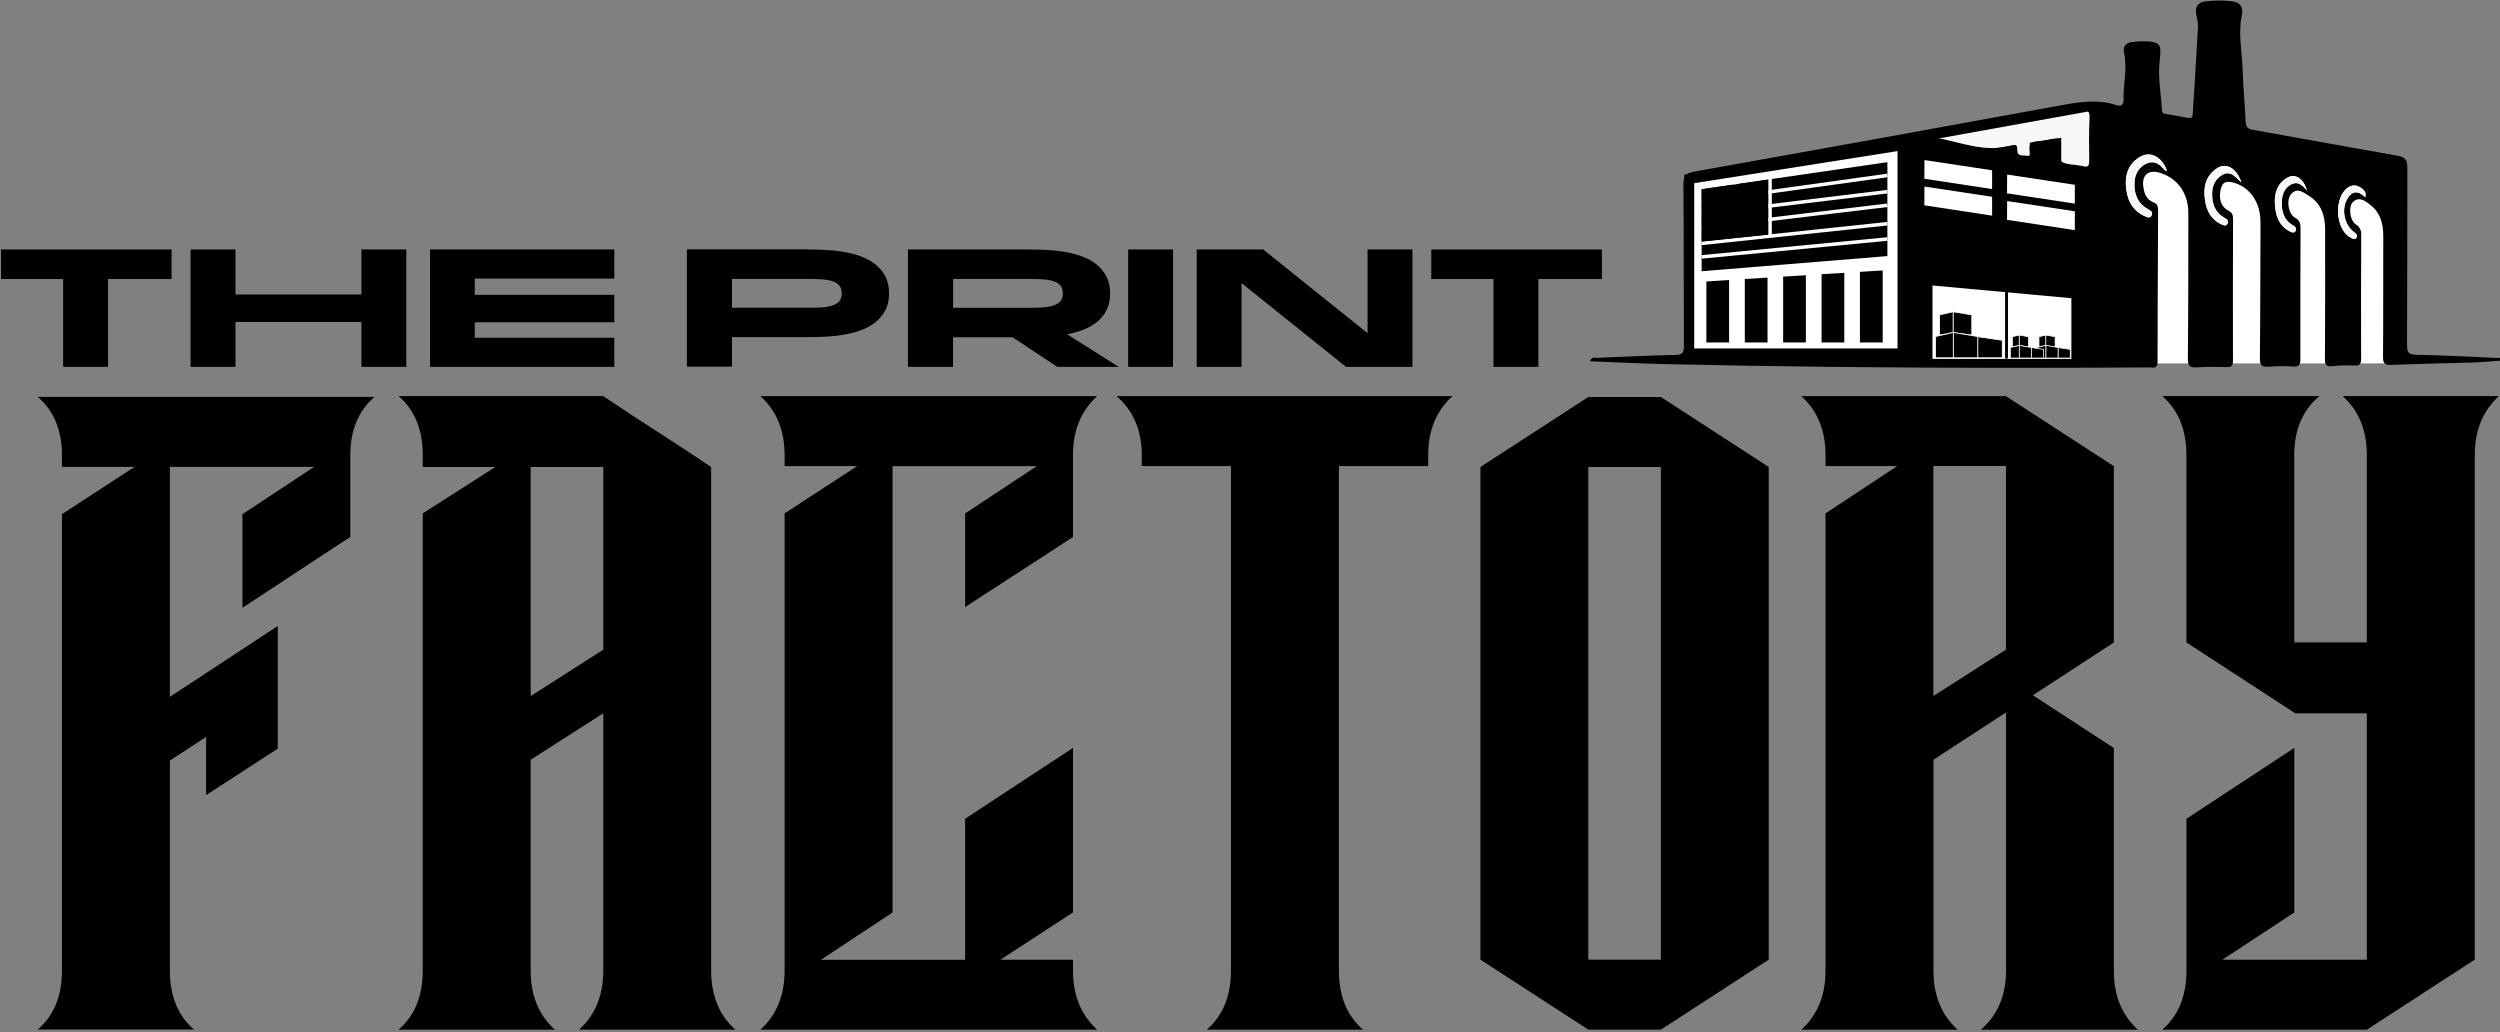
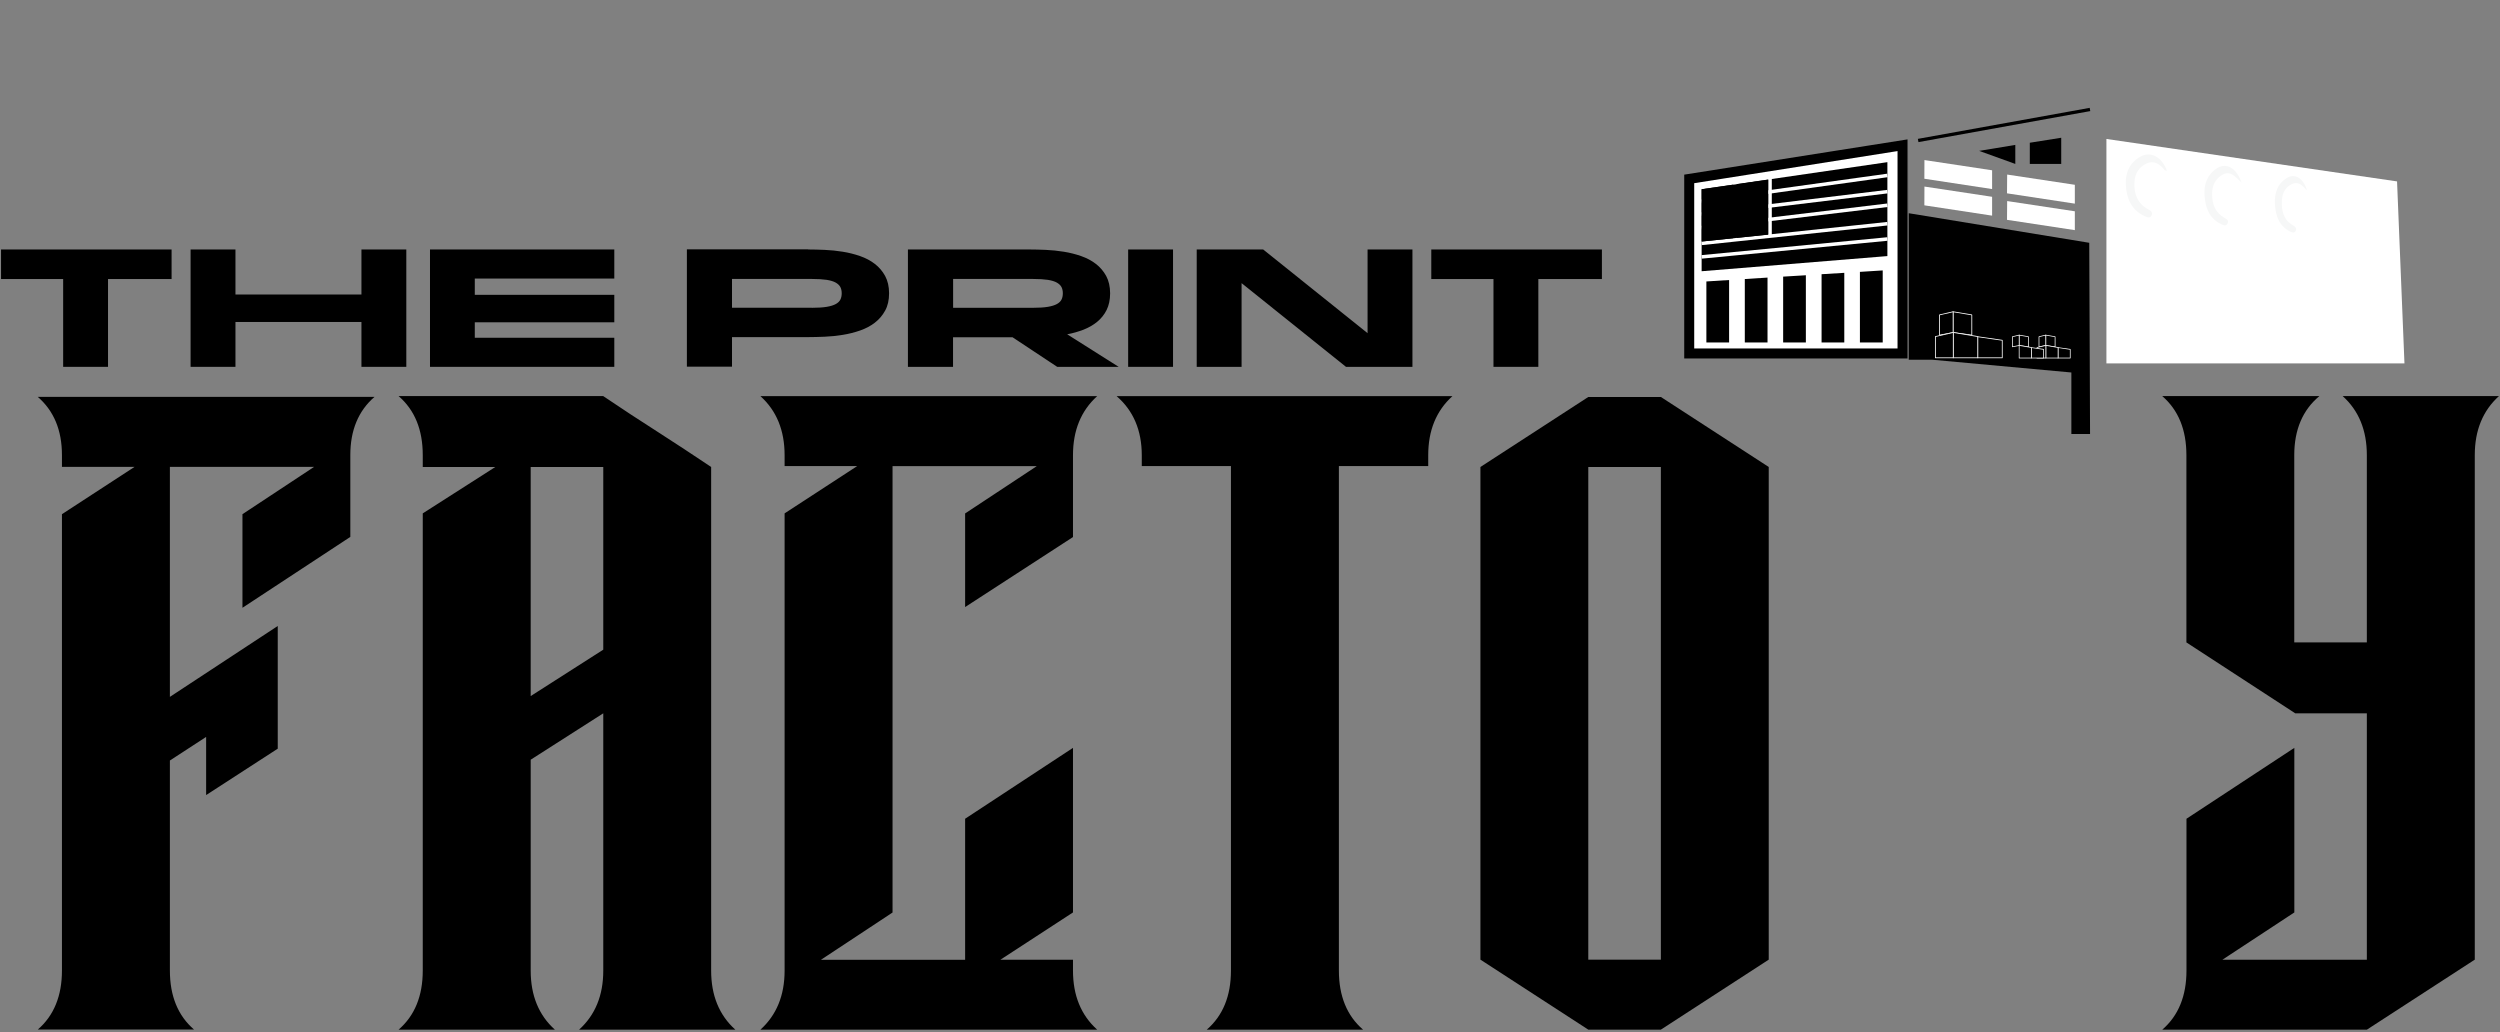
<svg xmlns="http://www.w3.org/2000/svg" viewBox="0 0 310.35 128.16" data-name="Layer 1" id="Layer_1">
  <rect x="0" y="0" width="310.35" height="128.16" fill="#808080" stroke="none" />
  <defs>
    <style>
      .cls-1 {
        stroke-width: .09px;
      }

      .cls-1, .cls-2 {
        stroke-linecap: round;
        stroke-linejoin: round;
      }

      .cls-1, .cls-2, .cls-3 {
        stroke: #fff;
      }

      .cls-2 {
        stroke-width: .1px;
      }

      .cls-4, .cls-5 {
        fill: #fff;
      }

      .cls-3 {
        stroke-width: .44px;
      }

      .cls-3, .cls-6, .cls-5, .cls-7 {
        stroke-miterlimit: 10;
      }

      .cls-3, .cls-6, .cls-7 {
        fill: none;
      }

      .cls-6 {
        stroke-width: .41px;
      }

      .cls-6, .cls-5, .cls-7 {
        stroke: #000;
      }

      .cls-5 {
        stroke-width: 1.24px;
      }

      .cls-7 {
        stroke-width: .62px;
      }

      .cls-8 {
        fill: #f6f7f7;
      }
    </style>
  </defs>
  <polygon points="298.49 45.11 261.49 45.11 261.49 17.25 297.57 22.52 298.49 45.11" class="cls-4" />
  <g>
-     <path d="M310.64,44.75c-1.27.09-2.46.21-3.66.25-3.38.11-6.77.16-10.15.3-.84.03-1-.23-1-1.02.04-5,.01-10.01.03-15.01,0-1.52-.37-2.88-1.6-3.83-.59-.45-1.31-1.08-2.1-.43-.66.54-.5,2.31.29,2.84.53.36.68.74.67,1.32-.02,5.11-.03,10.22-.01,15.34,0,.64-.12.9-.82.87-.93-.05-1.88-.02-2.8.07-.76.08-.88-.23-.87-.9.03-5.36.03-10.73.02-16.09,0-1.7-.5-3.23-2.03-4.16-.65-.4-1.43-1.09-2.19-.2-.62.72-.37,2.45.48,2.92.66.36.69.82.69,1.41-.02,5.36-.04,10.73-.02,16.09,0,.73-.14,1.03-.93.98-1-.07-2.02-.06-3.02.02-.82.06-1.09-.15-1.08-1.03.06-4.72.05-9.43.07-14.15,0-1.01.03-2.02,0-3.02-.07-2.28-1.33-4.05-3.24-4.62-1.09-.33-1.58-.05-1.74,1.06-.14.99.06,1.9,1.02,2.4.49.25.56.58.56,1.04-.01,5.87-.03,11.74-.01,17.61,0,.64-.22.77-.8.76-1.22-.03-2.45-.05-3.67.03-.87.06-1.14-.15-1.13-1.09.06-6.01.06-12.02.06-18.04,0-2.48-1.32-4.33-3.5-5.01-1.47-.46-2.32.26-2.08,1.79.12.79.39,1.56,1.26,1.87.52.19.57.59.57,1.04-.03,6.26-.07,12.53-.07,18.79,0,.88-.55.66-1,.66-6.12.03-12.24.06-18.36.05-13.9-.01-27.79-.14-41.69-.46-3.13-.07-6.25-.23-9.4-.35.15-.58.58-.42.89-.43,3.24-.14,6.47-.29,9.71-.36.86-.02,1.05-.28,1.05-1.1-.04-6.7,0-13.39-.06-20.09,0-1.07.38-1.39,1.37-1.57,14.94-2.67,29.87-5.36,44.8-8.1,2.52-.46,5.01-.98,7.55-.16.6.19.94.06.92-.69-.06-1.93.5-3.85.06-5.8-.17-.76.19-1.25,1.01-1.33.39-.04.79-.1,1.18-.1,2.45.02,2.46.4,2.23,2.44-.23,2.01.17,4.09.29,6.13.01.25.12.4.38.44.96.16,1.92.32,2.87.51.48.09.55-.17.57-.53.22-3.59.46-7.18.65-10.78.03-.56-.16-1.13-.24-1.7-.12-.84.28-1.32,1.08-1.44,1.18-.17,2.37-.17,3.55,0,.96.15,1.24.83,1.06,1.67-.49,2.27.02,4.51.09,6.76.06,2.16.28,4.31.37,6.47.03.67.25.91.92,1.03,6.02,1.06,12.03,2.18,18.05,3.23.95.17,1.11.65,1.11,1.49-.02,7.34,0,14.69-.04,22.03,0,.98.28,1.15,1.18,1.17,3.31.07,6.62.24,9.93.39.22,0,.5-.09.75.32ZM223.28,43.7v-.03c4.1,0,8.2-.01,12.3.01.66,0,.85-.16.85-.83-.02-8.06-.02-16.12,0-24.18,0-.75-.18-.85-.9-.71-8.13,1.5-16.26,2.96-24.4,4.41-.69.12-.93.36-.93,1.09.04,6.44.04,12.88.02,19.32,0,.78.24.95.97.94,4.03-.04,8.06-.02,12.09-.02ZM240.4,17.1c3.12.59,6.18,1.91,9.43.94.61-.18.6.21.61.65.02.79.72.54,1.13.64.58.14.42-.39.38-.63-.13-.85.24-1.13,1.04-1.17.68-.03,1.35-.2,2.02-.32.44-.08.64-.01.65.51,0,.78-.37,1.81.17,2.27.55.47,1.55.4,2.36.56.14.03.29.04.42.08.56.16.75-.04.74-.63-.03-1.8-.04-3.6.03-5.4.03-.84-.23-.93-.98-.78-3.46.66-6.93,1.26-10.4,1.89-2.54.46-5.07.93-7.6,1.4ZM269.02,21.21c-.63-1.72-2.01-2.46-3.26-1.78-1.37.75-1.93,2.02-1.85,3.52.09,1.65.66,3.11,2.3,3.86.28.13.72.39.92-.12.15-.37-.15-.55-.47-.72-1.33-.73-1.76-1.95-1.68-3.36.06-1.03.55-1.89,1.52-2.32.95-.42,1.65.1,2.23.83.04.04.13.04.3.09ZM278.25,22.65c-.64-1.83-1.89-2.48-3.02-1.76-1.22.77-1.65,1.98-1.56,3.35.1,1.48.55,2.84,2.01,3.57.28.14.64.35.85-.05.2-.38-.11-.56-.42-.73-1.13-.64-1.49-1.7-1.5-2.91-.01-1.04.36-1.91,1.31-2.43.95-.52,1.52.2,2.33.97ZM286.37,23.62c-.39-1.41-1.42-2.11-2.37-1.59-1.28.7-1.68,1.92-1.6,3.3.08,1.42.49,2.7,1.88,3.41.23.12.52.22.68-.05.18-.3,0-.53-.29-.7-1.24-.7-1.48-1.87-1.4-3.15.06-.88.45-1.63,1.26-2,.81-.37,1.32.23,1.83.78ZM293.63,24.49c.17-.7-.25-1.01-.73-1.28-.49-.27-.96-.24-1.42.08-1.75,1.18-1.59,5.14.26,6.16.23.12.54.38.77.08.26-.36-.05-.53-.32-.75-1.16-.91-1.53-2.73-.85-3.99.6-1.1,1.38-1.21,2.3-.29Z" />
-     <path d="M240.4,17.1c2.53-.47,5.07-.94,7.6-1.4,3.47-.63,6.94-1.23,10.4-1.89.75-.14,1.01-.06.98.78-.07,1.8-.05,3.6-.03,5.4,0,.59-.17.79-.74.63-.14-.04-.28-.05-.42-.08-.81-.16-1.81-.1-2.36-.56-.54-.46-.16-1.49-.17-2.27,0-.53-.21-.6-.65-.51-.67.13-1.34.29-2.02.32-.8.04-1.17.32-1.04,1.17.04.24.2.77-.38.63-.42-.1-1.11.16-1.13-.64-.01-.44,0-.83-.61-.65-3.24.97-6.31-.35-9.43-.94Z" class="cls-8" />
    <path d="M269.02,21.21c-.17-.05-.26-.04-.3-.09-.58-.73-1.28-1.25-2.23-.83-.97.43-1.47,1.29-1.52,2.32-.08,1.41.36,2.64,1.68,3.36.31.17.61.34.47.72-.2.51-.64.25-.92.12-1.64-.76-2.21-2.21-2.3-3.86-.08-1.5.48-2.78,1.85-3.52,1.26-.69,2.63.06,3.26,1.78Z" class="cls-8" />
    <path d="M278.25,22.65c-.81-.77-1.38-1.49-2.33-.97-.94.52-1.32,1.39-1.31,2.43.01,1.21.37,2.27,1.5,2.91.3.17.62.35.42.73-.21.4-.57.19-.85.05-1.47-.73-1.92-2.09-2.01-3.57-.09-1.36.34-2.58,1.56-3.35,1.13-.72,2.39-.07,3.02,1.76Z" class="cls-8" />
    <path d="M286.37,23.62c-.51-.55-1.02-1.15-1.83-.78-.82.37-1.21,1.12-1.26,2-.08,1.28.16,2.45,1.4,3.15.29.16.47.4.29.7-.16.27-.45.17-.68.05-1.39-.71-1.8-1.98-1.88-3.41-.08-1.38.33-2.6,1.6-3.3.94-.52,1.97.17,2.37,1.59Z" class="cls-8" />
-     <path d="M293.63,24.49c-.92-.92-1.7-.81-2.3.29-.68,1.26-.31,3.08.85,3.99.28.22.59.39.32.75-.23.31-.54.05-.77-.08-1.85-1.02-2.01-4.97-.26-6.16.46-.31.94-.35,1.42-.08.48.27.9.59.73,1.28Z" class="cls-8" />
  </g>
  <rect height="11.28" width="19.96" y="33.27" x="238.12" class="cls-4" />
  <polygon points="236.18 43.88 209.7 43.88 209.7 22.21 236.18 18.03 236.18 43.88" class="cls-5" />
  <g>
-     <path d="M236.95,17.25v27.41h2.95s0-9.22,0-9.22l17.24,1.58v7.64s2.32,0,2.32,0l-.1-23.74-22.4-3.67Z" />
+     <path d="M236.95,17.25v27.41h2.95l17.24,1.58v7.64s2.32,0,2.32,0l-.1-23.74-22.4-3.67Z" />
    <g>
      <polygon points="255.48 44.45 257 44.45 257 43.37 255.48 43.15 255.48 44.45" class="cls-1" />
      <polygon points="253.96 42.89 255.12 43.05 255.12 41.8 253.96 41.6 253.96 42.89" class="cls-1" />
      <polygon points="253.96 42.89 253.12 43.05 253.12 41.8 253.96 41.6 253.96 42.89" class="cls-1" />
      <polygon points="253.97 44.45 255.49 44.45 255.49 43.14 253.97 42.88 253.97 44.45" class="cls-1" />
      <polygon points="253.97 44.45 252.87 44.45 252.87 43.14 253.97 42.88 253.97 44.45" class="cls-1" />
    </g>
    <g>
      <polygon points="252.17 44.45 253.69 44.45 253.69 43.37 252.17 43.15 252.17 44.45" class="cls-1" />
      <polygon points="250.65 42.89 251.81 43.05 251.81 41.8 250.65 41.6 250.65 42.89" class="cls-1" />
      <polygon points="250.66 42.89 249.82 43.05 249.82 41.8 250.66 41.6 250.66 42.89" class="cls-1" />
      <polygon points="250.66 44.45 252.18 44.45 252.18 43.14 250.66 42.88 250.66 44.45" class="cls-1" />
-       <polygon points="250.67 44.45 249.56 44.45 249.56 43.14 250.67 42.88 250.67 44.45" class="cls-1" />
    </g>
    <g>
      <polygon points="245.51 44.42 248.56 44.42 248.56 42.24 245.51 41.8 245.51 44.42" class="cls-2" />
      <polygon points="242.45 41.28 244.78 41.6 244.78 39.09 242.45 38.7 242.45 41.28" class="cls-2" />
      <polygon points="242.46 41.28 240.77 41.6 240.77 39.09 242.46 38.7 242.46 41.28" class="cls-2" />
      <polygon points="242.47 44.42 245.52 44.42 245.52 41.78 242.47 41.27 242.47 44.42" class="cls-2" />
      <polygon points="242.48 44.42 240.26 44.42 240.26 41.78 242.48 41.27 242.48 44.42" class="cls-2" />
    </g>
    <path d="M249.09,44.55c.1,0,.18-.09.18-.19v-8.7c0-.11-.08-.19-.18-.19s-.18.09-.18.19v8.7c0,.11.08.19.18.19Z" />
  </g>
  <polygon points="247.3 23.47 247.3 21.14 238.9 19.87 238.89 22.19 247.3 23.47" class="cls-4" />
  <polygon points="257.57 25.28 257.57 22.94 249.17 21.67 249.15 24 257.57 25.28" class="cls-4" />
  <polygon points="247.3 26.77 247.3 24.43 238.9 23.16 238.89 25.49 247.3 26.77" class="cls-4" />
  <polygon points="257.57 28.57 257.57 26.23 249.17 24.96 249.15 27.29 257.57 28.57" class="cls-4" />
  <line y2="31.19" x2="258.36" y1="28.54" x1="238.07" class="cls-7" />
  <g>
    <polygon points="211.83 42.51 214.65 42.51 214.65 34.76 211.83 34.94 211.83 42.51" />
    <polygon points="216.6 42.51 219.42 42.51 219.42 34.46 216.6 34.64 216.6 42.51" />
    <polygon points="221.36 42.51 224.18 42.51 224.18 34.17 221.36 34.34 221.36 42.51" />
    <polygon points="226.13 42.51 228.95 42.51 228.95 33.87 226.13 34.04 226.13 42.51" />
    <polygon points="230.89 33.75 230.89 42.51 233.72 42.51 233.72 33.57 230.89 33.75" />
  </g>
  <polygon points="234.3 31.79 211.24 33.67 211.24 23.49 234.3 20.13 234.3 31.79" />
  <line y2="23.79" x2="234.3" y1="26.59" x1="211.24" class="cls-3" />
  <line y2="21.78" x2="234.3" y1="24.99" x1="211.24" class="cls-3" />
  <line y2="27.77" x2="234.3" y1="30.21" x1="211.24" class="cls-3" />
  <line y2="29.67" x2="234.3" y1="31.89" x1="211.24" class="cls-3" />
  <line y2="25.48" x2="234.3" y1="28.25" x1="211.24" class="cls-3" />
  <line y2="29.67" x2="215.38" y1="22.65" x1="215.38" class="cls-3" />
  <line y2="29.31" x2="219.73" y1="21.72" x1="219.73" class="cls-3" />
  <line y2="13.59" x2="259.45" y1="17.44" x1="238.12" class="cls-6" />
  <polygon points="255.88 20.35 251.98 20.35 251.98 17.72 255.88 17.1 255.88 20.35" />
  <polyline points="245.69 18.73 250.18 17.99 250.18 20.35" />
  <polygon points="219.5 29.13 211.24 29.98 211.24 23.49 219.5 22.3 219.5 29.13" />
  <g>
    <path d="M25.59,91.48l-4.5,2.93v26.07c0,3.16,1,5.61,3,7.33H4.69c2-1.73,3-4.18,3-7.33v-56.65l9.01-5.87H7.69v-1.47c0-3.08-1-5.49-3-7.22h41.8c-2,1.73-3,4.14-3,7.22v10.16l-13.39,8.8v-11.62l8.89-5.87h-17.9v28.55l13.39-8.8v15.23l-8.89,5.76v-7.22Z" />
    <path d="M91.29,127.82h-19.4c2-1.81,3-4.25,3-7.33v-31.94l-9.01,5.76v26.18c0,3.09,1,5.53,3,7.33h-19.4c2-1.73,3-4.18,3-7.33v-56.76l9.01-5.76h-9.01v-1.47c0-3.16-1-5.6-3-7.33h25.4c2.23,1.51,4.46,2.97,6.7,4.4,2.23,1.43,4.46,2.9,6.7,4.4v62.52c0,3.09,1,5.53,3,7.33ZM74.89,80.65v-22.68h-9.01v28.44l9.01-5.76Z" />
    <path d="M119.81,119.13v-17.49l13.39-8.8v20.43l-9.01,5.87h9.01v1.35c0,3.09,1,5.53,3,7.33h-41.8c2-1.81,3-4.25,3-7.33v-56.76l9.01-5.87h-9.01v-1.35c0-3.08-1-5.53-3-7.33h41.8c-2,1.81-3,4.25-3,7.33v10.16l-13.39,8.69v-11.62l8.89-5.87h-17.9v55.41l-8.89,5.87h17.9Z" />
    <path d="M152.83,57.86h-11.09v-1.35c0-3.08-1.04-5.53-3.12-7.33h41.68c-2,1.81-3,4.25-3,7.33v1.35h-11.09v62.63c0,3.16,1,5.61,3,7.33h-19.4c2-1.73,3-4.18,3-7.33v-62.63Z" />
    <path d="M219.57,119.13l-13.39,8.69h-9.01l-13.39-8.69v-61.16l13.39-8.69h9.01l13.39,8.69v61.16ZM206.18,57.97h-9.01v61.16h9.01v-61.16Z" />
-     <path d="M265.42,127.82h-19.51c2.08-1.81,3.12-4.25,3.12-7.33v-32.05l-9.01,5.87v26.18c0,3.09,1,5.53,3,7.33h-19.4c2-1.81,3-4.25,3-7.33v-56.76l8.89-5.87h-8.89v-1.35c0-3.08-1-5.53-3-7.33h25.4l13.39,8.69v21.89l-10.05,6.55,10.05,6.55v27.65c0,3.09,1,5.53,3,7.33ZM249.02,80.65v-22.8h-9.01v28.55l9.01-5.76Z" />
    <path d="M293.82,119.13v-30.58h-8.89l-13.51-8.8v-23.25c0-3.16-1-5.6-3-7.33h19.51c-2.08,1.73-3.12,4.18-3.12,7.33v23.25h9.01v-23.25c0-3.08-1-5.53-3-7.33h19.4c-2,1.81-3,4.25-3,7.33v62.63l-13.39,8.69h-25.4c2-1.73,3-4.18,3-7.33v-18.85l13.39-8.8v20.43l-8.93,5.87h17.94Z" />
  </g>
  <path d="M.13,30.97h21.17v3.67h-7.89v10.9h-5.57v-10.9H.13v-3.67Z" />
  <path d="M44.87,30.97h5.57v14.57h-5.57v-5.57h-15.64v5.57h-5.57v-14.57h5.57v5.59h15.64v-5.59Z" />
  <path d="M76.26,30.97v3.61h-17.32v2.02h17.32v3.41h-17.32v1.92h17.32v3.61h-22.88v-14.57h22.88Z" />
  <path d="M100.32,30.97c.63,0,1.32.02,2.06.05.75.03,1.49.11,2.24.23.75.12,1.46.3,2.15.54.69.24,1.3.56,1.83.97.53.41.96.91,1.28,1.5.32.59.49,1.31.49,2.15s-.16,1.56-.49,2.15c-.32.59-.75,1.09-1.28,1.5-.53.41-1.14.73-1.83.97-.69.24-1.4.42-2.15.54-.75.12-1.49.2-2.24.23-.75.03-1.43.05-2.06.05h-9.45v3.67h-5.6v-14.57h15.05ZM100.79,38.21c.75,0,1.36-.04,1.84-.12.48-.08.86-.2,1.13-.35.27-.15.47-.34.57-.56.11-.22.16-.48.16-.77s-.05-.54-.16-.76c-.11-.22-.3-.4-.57-.56-.28-.16-.65-.27-1.13-.35-.48-.07-1.09-.11-1.84-.11h-9.92v3.57h9.92Z" />
  <path d="M137.81,36.42c0,.8-.15,1.49-.44,2.07-.29.58-.69,1.07-1.18,1.47-.49.4-1.06.72-1.69.97-.64.24-1.31.44-2.02.57l6.39,4.04h-7.63l-5.54-3.67h-7.39v3.67h-5.6v-14.57h15.05c.63,0,1.32.02,2.06.05.75.03,1.49.11,2.24.23.75.12,1.46.3,2.15.54.69.24,1.3.56,1.83.97.53.41.96.91,1.28,1.5.32.59.49,1.31.49,2.15ZM118.32,38.21h9.92c.75,0,1.36-.04,1.84-.12.48-.08.86-.2,1.13-.35.27-.15.47-.34.57-.56.11-.22.16-.48.16-.77s-.05-.54-.16-.76c-.11-.22-.3-.4-.57-.56-.28-.16-.65-.27-1.13-.35-.48-.07-1.09-.11-1.84-.11h-9.92v3.57Z" />
  <path d="M140.05,30.97h5.57v14.57h-5.57v-14.57Z" />
  <path d="M169.77,30.97h5.57v14.57h-8.25l-12.96-10.39v10.39h-5.57v-14.57h8.25l12.96,10.39v-10.39Z" />
  <path d="M177.69,30.97h21.17v3.67h-7.89v10.9h-5.57v-10.9h-7.72v-3.67Z" />
</svg>